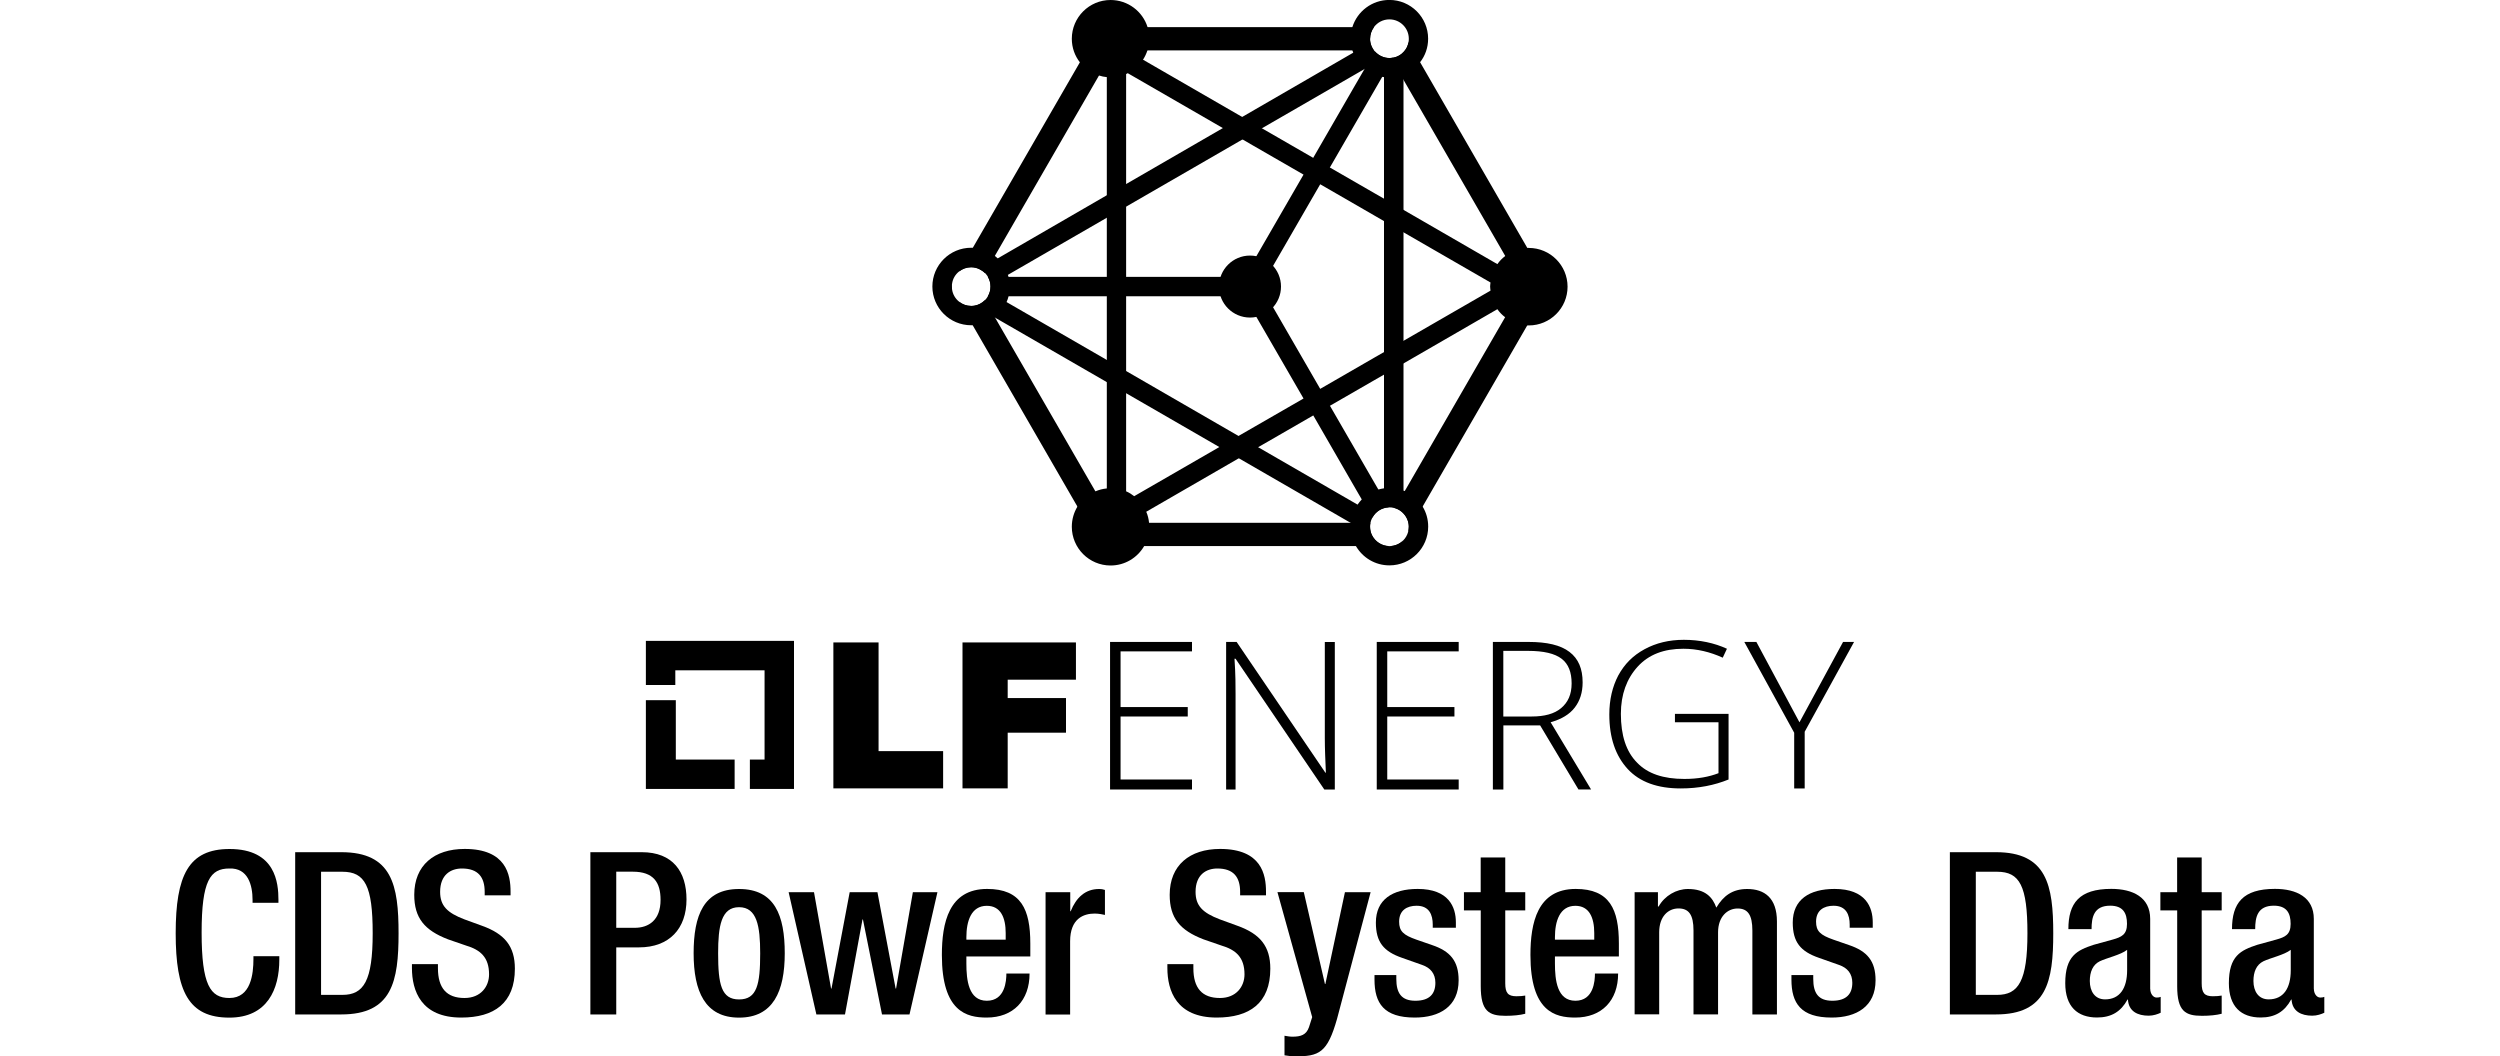
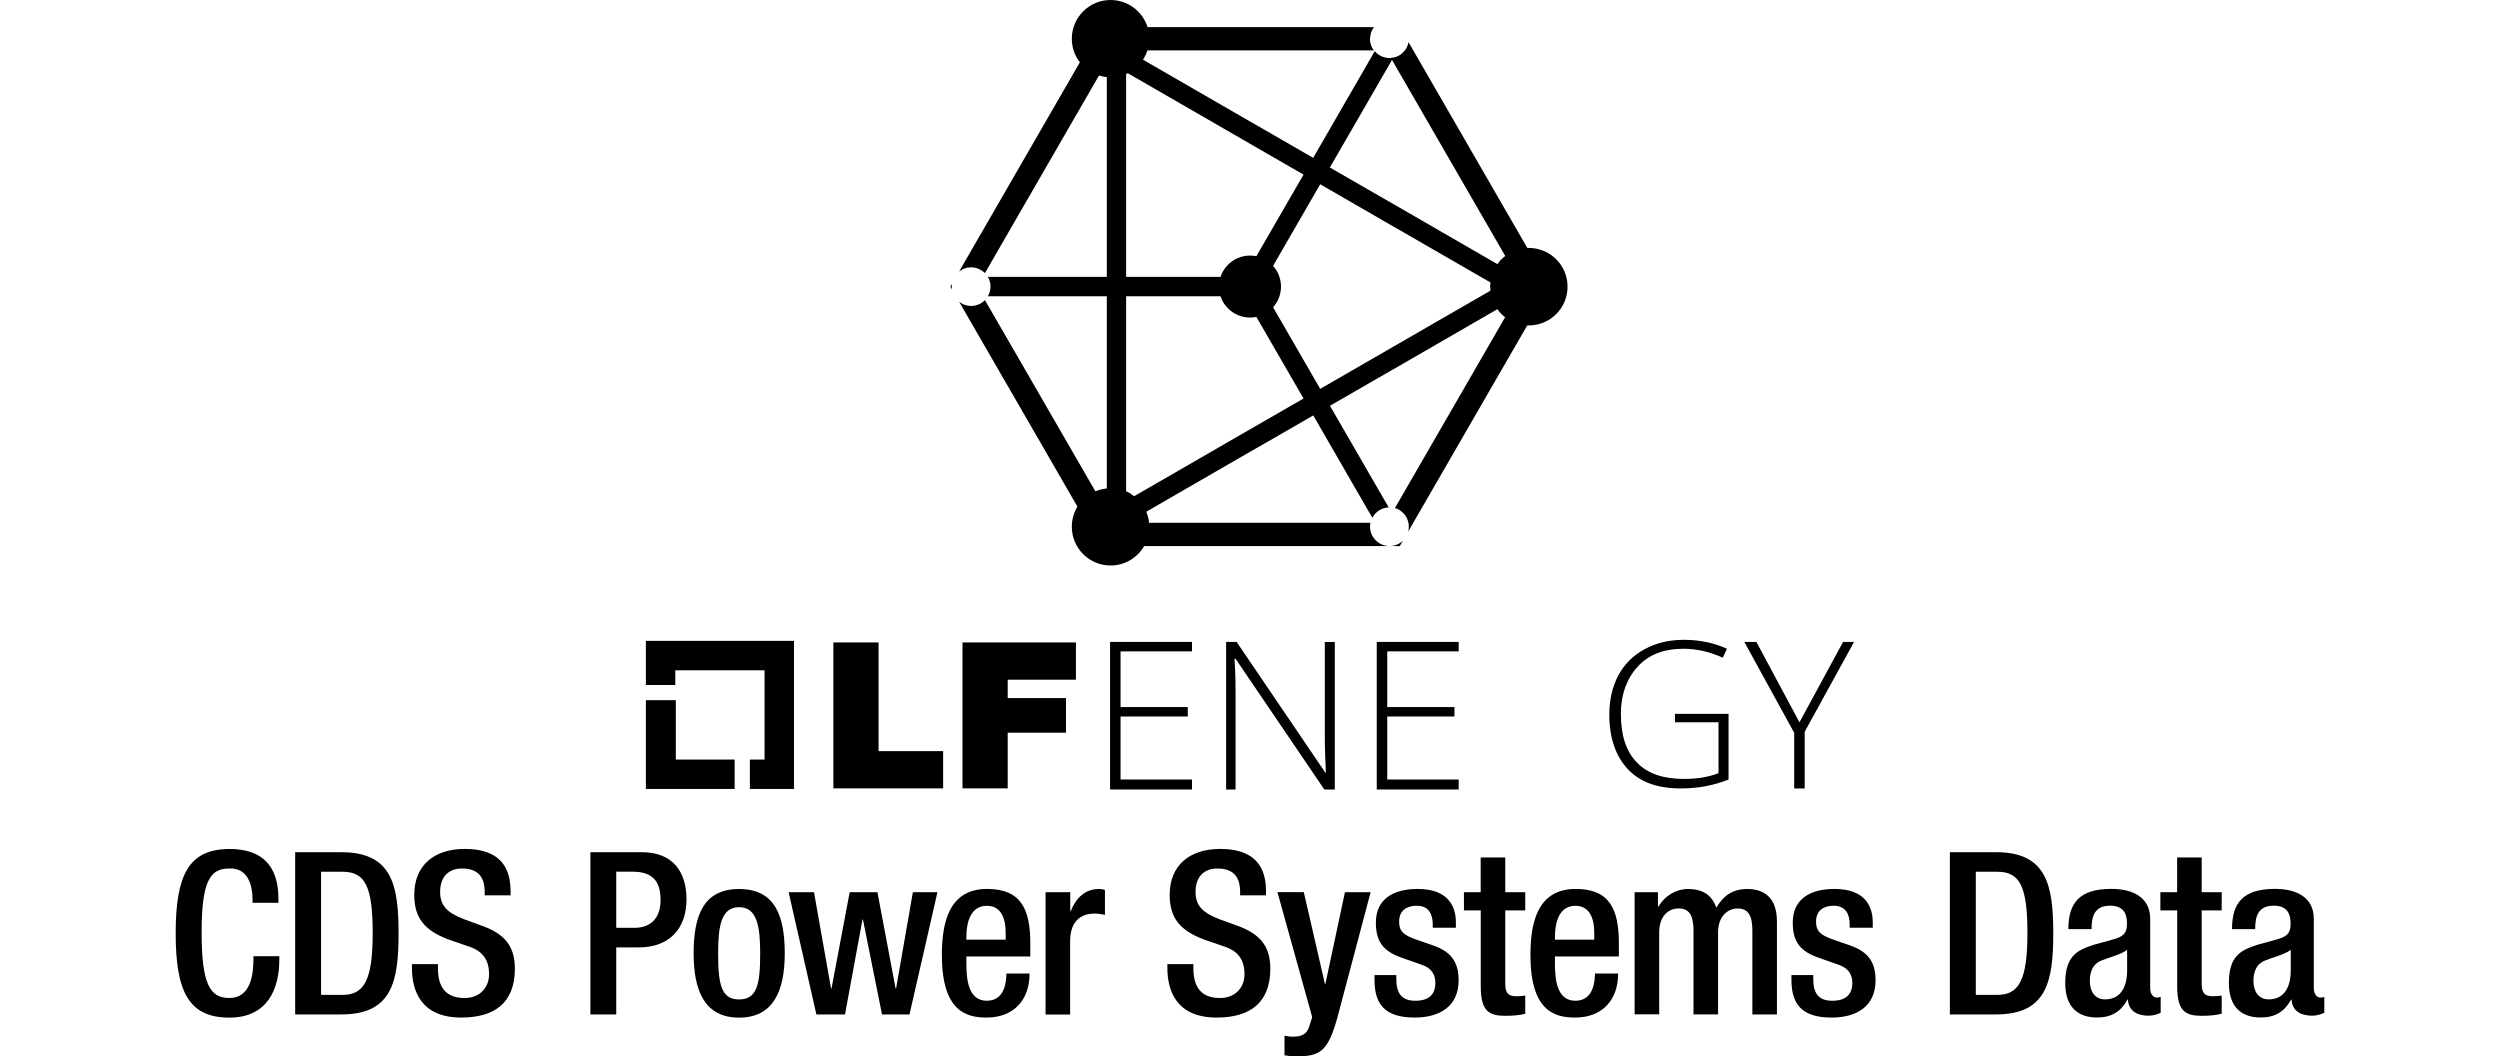
<svg xmlns="http://www.w3.org/2000/svg" id="Layer_1" data-name="Layer 1" viewBox="0 0 400 169">
  <g>
    <path d="M203.69,42.56l-1.91,3.3,1.91,3.3,7.55,13.07,1.55,2.69,7.13,12.34.62,1.07.81,1.4.84,1.45c-1.14.05-2.12.71-2.61,1.66l-.87-1.49-.82-1.43-.52-.89-7.25-12.57-1.55-2.69-7.55-13.06-1.91-3.31h-41.05c.27-.45.42-.98.42-1.55s-.15-1.1-.42-1.55h41.05l1.91-3.31,7.55-13.06,1.55-2.69,6.63-11.49,1.56-2.69.05-.1,1.49-2.58.11-.19s.04.05.06.07c.57.62,1.39,1.02,2.29,1.02.07,0,.15,0,.22-.01.14,0,.27-.02.4-.05l-.21.37-1.25,2.17-.3.51-1.25,2.17-7.13,12.34-1.55,2.69-7.55,13.07Z" />
    <path d="M222.31,87.37h1.66l.51-.88c-.56.55-1.33.88-2.17.88ZM219.21,6.2c0-.69.24-1.35.62-1.86h-43.8l-3.25,5.63-17.15,29.71-2.17,3.76c.52-.42,1.19-.67,1.92-.67.47,0,.92.11,1.31.3.33.16.64.37.9.63l1-1.74.57-.99,16.68-28.89,2.32-4.02h41.65c-.26-.35-.46-.76-.55-1.21-.05-.21-.07-.42-.07-.64ZM152.32,45.41l-.26.45.26.45c-.02-.15-.04-.3-.04-.45s.01-.3.04-.45ZM219.53,85.65c-.21-.41-.32-.88-.32-1.38,0-.2.01-.38.05-.57.01-.02.01-.04.01-.05h-41.1l-2.91-5.04-16.05-27.79-.04-.07-1.5-2.59-.07-.14s-.05.04-.06.05c-.43.42-.98.72-1.59.83-.19.04-.37.05-.57.05-.73,0-1.4-.25-1.92-.67l2.17,3.76,16.76,29.02,3.64,6.31h46.28c-1.21,0-2.27-.71-2.78-1.72ZM244.37,39.67l-17.15-29.71-1.86-3.22c-.1.61-.38,1.15-.79,1.57-.41.45-.95.76-1.55.89-.02.01-.05.01-.09.02-.12.02-.26.05-.4.05l.19.32.3.51,1.15,2.01.4.68,16.27,28.17,2.81,4.88-2.81,4.88-16.07,27.83-.2.35-1.38,2.38c.53.16,1.02.47,1.38.87.52.56.84,1.3.84,2.11,0,.27-.04.55-.1.79l2.31-4,16.76-29.02,3.57-6.18-3.57-6.18Z" />
    <path d="M244.61,39.66c-.09,0-.17,0-.25.01-1.34.05-2.55.52-3.53,1.3-.48.35-.9.79-1.25,1.29l-15.02-8.68-1.55-.89-1.55-.89-1.55-.89-7.13-4.11-2.68-1.55-6.64-3.83-1.55-.89-1.55-.89-1.6-.92-15.88-9.17c.3-.46.53-.95.71-1.49.19-.58.29-1.2.29-1.86s-.1-1.26-.27-1.86c-.79-2.52-3.15-4.34-5.92-4.34-3.42,0-6.2,2.78-6.2,6.2,0,1.43.48,2.73,1.29,3.77.77.99,1.83,1.74,3.07,2.11.4.14.82.22,1.24.26v65.81c-.64.06-1.26.22-1.83.47-1.19.5-2.19,1.36-2.88,2.45-.56.93-.89,2.03-.89,3.21,0,3.42,2.78,6.2,6.2,6.2,2.29,0,4.29-1.24,5.37-3.1.53-.9.83-1.97.83-3.1,0-.21-.01-.42-.04-.62-.06-.63-.21-1.23-.45-1.78l14.78-8.54,1.55-.89,1.55-.89,1.56-.89,7.26-4.19,2.68-1.55,7.13-4.11,1.55-.89,1.55-.89,1.55-.89,15.02-8.68c.35.5.77.94,1.25,1.29.98.78,2.19,1.25,3.53,1.3.07.01.16.01.25.01,3.42,0,6.2-2.78,6.2-6.2s-2.78-6.2-6.2-6.2ZM238.48,46.5l-13.92,8.03-1.55.89-1.55.9-1.55.89-8.68,5.01-2.68,1.55-8.82,5.08-1.56.9-1.54.89-1.54.89-13.62,7.86c-.4-.31-.82-.58-1.29-.78V11.85c.1-.04.17-.09.26-.14l15.23,8.79,1.59.92,1.55.89,1.55.9,8.19,4.72,2.68,1.55,8.68,5.01,1.55.9,1.55.89,1.55.89,13.92,8.03c-.02.21-.06.42-.06.64s.04.43.06.64Z" />
    <circle cx="200" cy="45.85" r="4.96" />
-     <path d="M224.76,78.57c-.06-.02-.12-.05-.2-.07V11.97c1.07-.42,1.98-1.12,2.65-2.01.82-1.04,1.29-2.35,1.29-3.77,0-3.42-2.78-6.2-6.2-6.2-2.78,0-5.13,1.82-5.92,4.34-.17.59-.27,1.21-.27,1.86s.1,1.26.27,1.86c.04.12.09.26.14.38l-17.75,10.27-3.09,1.78-15.49,8.96-3.1,1.8-17.45,10.1c-.15-.14-.31-.27-.47-.4-.98-.77-2.21-1.24-3.54-1.29-.09-.01-.16-.01-.25-.01-3.42,0-6.2,2.78-6.2,6.2s2.78,6.2,6.2,6.2c.09,0,.16,0,.25-.01,1.33-.05,2.54-.51,3.51-1.26l.07.05,17.88,10.32,3.1,1.78,14.91,8.61,3.09,1.78,17.54,10.13.35.2.07.04c-.02.19-.04.38-.04.58,0,1.13.3,2.19.83,3.1,1.08,1.86,3.07,3.1,5.37,3.1,3.42,0,6.2-2.78,6.2-6.2,0-1.18-.32-2.28-.89-3.21-.67-1.1-1.66-1.97-2.85-2.49ZM219.83,4.34c.57-.76,1.46-1.24,2.48-1.24,1.71,0,3.1,1.39,3.1,3.1,0,.19-.01.37-.05.55-.1.61-.38,1.15-.79,1.57-.41.45-.95.76-1.55.89-.02.01-.05.01-.09.02-.12.02-.26.05-.4.05-.07.01-.15.01-.22.01-.9,0-1.72-.4-2.29-1.02-.02-.02-.05-.05-.06-.07-.05-.05-.09-.1-.12-.15-.26-.35-.46-.76-.55-1.21-.05-.21-.07-.42-.07-.64,0-.69.24-1.35.62-1.86ZM155.39,48.95c-.73,0-1.4-.25-1.92-.67-.61-.48-1.03-1.18-1.14-1.98-.02-.15-.04-.3-.04-.45s.01-.3.04-.45c.11-.81.53-1.5,1.14-1.98.52-.42,1.19-.67,1.92-.67.47,0,.92.11,1.31.3.33.16.64.37.9.63.12.14.25.27.35.43.05.06.09.12.11.19.27.45.42.98.42,1.55s-.15,1.1-.42,1.55c-.12.24-.29.43-.46.62-.02.01-.05.04-.06.05-.43.42-.98.72-1.59.83-.19.04-.37.05-.57.05ZM217.88,79.92c-.25.25-.47.52-.67.82l-15.93-9.2-3.11-1.78-17.98-10.39-3.1-1.78-16.04-9.26c.14-.3.24-.61.32-.93.05-.2.1-.41.12-.62.05-.3.07-.61.07-.93,0-.09,0-.16-.01-.25-.01-.45-.07-.88-.19-1.3-.02-.11-.06-.21-.1-.32l15.81-9.13,3.1-1.78,18.63-10.76,3.1-1.78,16.38-9.46.1-.06c.46.38.97.68,1.51.92.4.16.82.29,1.25.36.1.02.2.04.3.05v65.79c-.32.05-.63.11-.93.2-.21.07-.41.15-.62.22-.59.26-1.15.59-1.64,1.02-.14.11-.26.24-.4.36ZM225.31,85.07c-.15.55-.43,1.04-.83,1.43-.56.55-1.33.88-2.17.88-1.21,0-2.27-.71-2.78-1.72-.21-.41-.32-.88-.32-1.38,0-.2.01-.38.05-.57.01-.02.01-.04.01-.05.06-.3.16-.57.3-.82.5-.95,1.47-1.61,2.61-1.66h.12c.25,0,.48.02.71.09.06.01.11.02.17.04.53.16,1.02.47,1.38.87.52.56.84,1.3.84,2.11,0,.27-.04.55-.1.79Z" />
  </g>
  <g>
    <polygon points="108.13 121.53 108.13 112.03 103.34 112.03 103.34 126.23 117.54 126.23 117.54 121.53 108.13 121.53" />
    <polygon points="127.04 102.54 103.34 102.54 103.34 109.6 108.05 109.6 108.05 107.25 122.33 107.25 122.33 121.53 119.98 121.53 119.98 126.23 127.04 126.23 127.04 102.54" />
    <g>
      <path d="M133.34,102.79h7.23v17.39h10.33v5.96h-17.56v-23.36h0Z" />
      <path d="M154,102.79h18.15v5.96h-10.92v2.94h9.33v5.54h-9.33v8.91h-7.23v-23.36Z" />
    </g>
    <path d="M190.72,126.32h-13.11v-23.61h13.11v1.51h-11.43v8.91h10.75v1.51h-10.75v10.08h11.43v1.6Z" />
    <path d="M213.57,126.32h-1.68l-14.2-20.92h-.17c.17,2.52.17,4.37.17,5.63v15.29h-1.51v-23.61h1.68l14.2,20.92h.08c-.08-1.93-.17-3.78-.17-5.54v-15.37h1.6v23.61h0Z" />
    <path d="M233.39,126.32h-13.11v-23.61h13.11v1.51h-11.43v8.91h10.75v1.51h-10.75v10.08h11.43v1.6Z" />
-     <path d="M240.54,116.07v10.25h-1.68v-23.61h5.71c2.94,0,5.12.5,6.55,1.6,1.43,1.09,2.1,2.69,2.1,4.87,0,1.6-.42,2.94-1.26,4.03s-2.1,1.85-3.86,2.35l6.47,10.75h-2.02l-6.13-10.25h-5.88ZM240.54,114.64h4.54c2.02,0,3.61-.42,4.7-1.34,1.09-.92,1.68-2.18,1.68-3.95s-.5-3.11-1.6-3.95-2.86-1.26-5.38-1.26h-3.95v10.5Z" />
    <path d="M267.92,114.22h8.65v10.5c-2.27.92-4.79,1.43-7.65,1.43-3.7,0-6.55-1.01-8.49-3.11-1.93-2.1-2.94-4.96-2.94-8.74,0-2.35.5-4.45,1.43-6.22,1.01-1.85,2.35-3.19,4.2-4.2,1.85-1.01,3.95-1.51,6.3-1.51,2.52,0,4.87.5,6.89,1.43l-.67,1.43c-2.02-.92-4.12-1.43-6.3-1.43-3.11,0-5.54.92-7.31,2.86-1.76,1.93-2.69,4.45-2.69,7.56,0,3.44.84,6.05,2.6,7.81,1.68,1.76,4.2,2.6,7.56,2.6,2.18,0,3.95-.34,5.46-.92v-8.15h-6.97v-1.34h-.08Z" />
    <path d="M287.92,115.56l6.97-12.85h1.76l-7.9,14.37v9.07h-1.68v-8.91l-7.98-14.53h1.93l6.89,12.85Z" />
  </g>
  <g>
    <path d="M44.69,153v.55c0,4.69-1.89,9.27-8,9.27-6.54,0-8.58-4.22-8.58-13.49s2.04-13.49,8.62-13.49c7.38,0,7.82,5.45,7.82,8.14v.47h-4.14v-.44c0-2.4-.73-5.16-3.71-5.05-3.05,0-4.44,1.89-4.44,10.25s1.38,10.47,4.44,10.47c3.45,0,3.85-3.85,3.85-6.25v-.44h4.14Z" />
    <path d="M47.23,136.35h7.38c8.14,0,9.16,5.31,9.16,12.98s-1.02,12.98-9.16,12.98h-7.38v-25.96ZM51.37,159.18h3.42c3.42,0,4.84-2.25,4.84-9.85s-1.24-9.85-4.84-9.85h-3.42v19.71Z" />
    <path d="M70.07,154.27v.65c0,3.16,1.38,4.76,4.25,4.76,2.62,0,3.93-1.85,3.93-3.78,0-2.73-1.38-3.93-3.71-4.62l-2.84-.98c-3.78-1.45-5.42-3.42-5.42-7.13,0-4.73,3.2-7.34,8.07-7.34,6.65,0,7.34,4.14,7.34,6.84v.58h-4.14v-.55c0-2.36-1.05-3.74-3.64-3.74-1.78,0-3.49.98-3.49,3.74,0,2.22,1.13,3.35,3.89,4.4l2.8,1.02c3.67,1.31,5.27,3.31,5.27,6.87,0,5.53-3.34,7.82-8.58,7.82-6.44,0-7.89-4.29-7.89-7.93v-.62h4.14Z" />
    <path d="M94.46,136.35h8.22c4.98,0,7.16,3.13,7.16,7.56,0,4.65-2.73,7.67-7.6,7.67h-3.64v10.73h-4.14v-25.96ZM98.61,148.45h2.94c2.22,0,4.14-1.2,4.14-4.47,0-2.8-1.13-4.51-4.44-4.51h-2.65v8.98Z" />
    <path d="M118.25,142.24c5.71,0,7.31,4.22,7.31,10.29s-1.85,10.29-7.31,10.29-7.27-4.22-7.27-10.29,1.6-10.29,7.27-10.29ZM118.25,159.91c2.87,0,3.38-2.4,3.38-7.38,0-4.33-.51-7.38-3.38-7.38s-3.35,3.05-3.35,7.38c0,4.98.51,7.38,3.35,7.38Z" />
    <path d="M126.17,142.75h4.07l2.73,15.42h.07l2.91-15.42h4.44l2.91,15.42h.07l2.69-15.42h3.93l-4.47,19.56h-4.4l-3.05-15.2h-.07l-2.8,15.2h-4.58l-4.44-19.56Z" />
    <path d="M154.62,153.03v1.13c0,2.62.33,5.96,3.27,5.96s3.13-3.2,3.13-4.36h3.71c0,4.33-2.62,7.05-6.87,7.05-3.2,0-7.16-.94-7.16-10,0-5.13,1.09-10.58,7.24-10.58,5.45,0,6.91,3.27,6.91,8.73v2.07h-10.22ZM160.91,150.34v-1.05c0-2.47-.8-4.36-3.02-4.36-2.51,0-3.27,2.47-3.27,5.02v.4h6.29Z" />
    <path d="M167.31,142.75h3.93v3.05h.07c.87-2.18,2.33-3.56,4.54-3.56.44,0,.69.07.94.15v4c-.29-.07-.98-.22-1.64-.22-1.78,0-3.93.8-3.93,4.44v11.71h-3.93v-19.56Z" />
    <path d="M190.94,154.27v.65c0,3.16,1.38,4.76,4.25,4.76,2.62,0,3.93-1.85,3.93-3.78,0-2.73-1.38-3.93-3.71-4.62l-2.84-.98c-3.78-1.45-5.42-3.42-5.42-7.13,0-4.73,3.2-7.34,8.07-7.34,6.65,0,7.34,4.14,7.34,6.84v.58h-4.14v-.55c0-2.36-1.05-3.74-3.64-3.74-1.78,0-3.49.98-3.49,3.74,0,2.22,1.13,3.35,3.89,4.4l2.8,1.02c3.67,1.31,5.27,3.31,5.27,6.87,0,5.53-3.34,7.82-8.58,7.82-6.44,0-7.89-4.29-7.89-7.93v-.62h4.14Z" />
    <path d="M208.61,142.75l3.38,14.69h.07l3.13-14.69h4.11l-5.38,20.29c-1.53,5.34-2.8,6.04-6.84,5.96-.51,0-1.05-.07-1.56-.15v-3.13c.44.07.84.15,1.27.15,1.35,0,2.22-.29,2.65-1.53l.51-1.6-5.56-20h4.22Z" />
    <path d="M229.24,148.45v-.51c0-1.56-.55-3.02-2.58-3.02-1.56,0-2.8.73-2.8,2.55,0,1.53.69,2.14,2.76,2.87l2.51.87c2.91.98,4.25,2.55,4.25,5.64,0,4.18-3.05,5.96-7.02,5.96-4.94,0-6.44-2.29-6.44-6.07v-.73h3.49v.62c0,2.25.8,3.49,3.05,3.49s3.2-1.09,3.2-2.87c0-1.45-.76-2.4-2.14-2.87l-3.2-1.13c-2.94-1.02-4.18-2.51-4.18-5.64,0-3.67,2.65-5.38,6.69-5.38,4.98,0,6.11,2.91,6.11,5.34v.87h-3.71Z" />
    <path d="M234.22,142.75h2.69v-5.56h3.93v5.56h3.2v2.91h-3.2v11.67c0,1.53.44,2.07,1.78,2.07.58,0,1.05-.04,1.42-.11v2.91c-.84.22-1.93.33-3.16.33-2.65,0-3.96-.73-3.96-4.73v-12.14h-2.69v-2.91Z" />
    <path d="M248.79,153.03v1.13c0,2.62.33,5.96,3.27,5.96s3.13-3.2,3.13-4.36h3.71c0,4.33-2.62,7.05-6.87,7.05-3.2,0-7.16-.94-7.16-10,0-5.13,1.09-10.58,7.24-10.58,5.45,0,6.91,3.27,6.91,8.73v2.07h-10.22ZM255.08,150.34v-1.05c0-2.47-.8-4.36-3.02-4.36-2.51,0-3.27,2.47-3.27,5.02v.4h6.29Z" />
    <path d="M261.56,142.75h3.71v2.29h.11c.98-1.74,2.84-2.8,4.69-2.8,2.8,0,3.96,1.35,4.54,2.98,1.13-1.89,2.58-2.98,4.94-2.98,2.76,0,4.76,1.42,4.76,5.2v14.87h-3.93v-13.42c0-2.54-.76-3.53-2.36-3.53s-3.13,1.27-3.13,3.82v13.12h-3.93v-13.42c0-2.54-.76-3.53-2.4-3.53s-3.09,1.27-3.09,3.82v13.12h-3.93v-19.56Z" />
    <path d="M295.95,148.45v-.51c0-1.56-.55-3.02-2.58-3.02-1.56,0-2.8.73-2.8,2.55,0,1.53.69,2.14,2.76,2.87l2.51.87c2.91.98,4.25,2.55,4.25,5.64,0,4.18-3.05,5.96-7.02,5.96-4.94,0-6.44-2.29-6.44-6.07v-.73h3.49v.62c0,2.25.8,3.49,3.05,3.49s3.2-1.09,3.2-2.87c0-1.45-.76-2.4-2.15-2.87l-3.2-1.13c-2.94-1.02-4.18-2.51-4.18-5.64,0-3.67,2.65-5.38,6.69-5.38,4.98,0,6.11,2.91,6.11,5.34v.87h-3.71Z" />
    <path d="M311.98,136.35h7.38c8.14,0,9.16,5.31,9.16,12.98s-1.02,12.98-9.16,12.98h-7.38v-25.96ZM316.13,159.18h3.42c3.42,0,4.84-2.25,4.84-9.85s-1.24-9.85-4.84-9.85h-3.42v19.71Z" />
    <path d="M344.04,158.23c0,.73.44,1.38,1.02,1.38.25,0,.51-.04.65-.11v2.54c-.47.22-1.16.47-1.93.47-1.75,0-3.2-.69-3.31-2.58h-.07c-1.05,1.93-2.58,2.87-4.87,2.87-3.13,0-5.09-1.74-5.09-5.49,0-4.36,1.89-5.27,4.54-6.14l3.05-.84c1.42-.4,2.29-.8,2.29-2.51s-.62-2.91-2.69-2.91c-2.62,0-2.98,1.85-2.98,3.75h-3.71c0-4.14,1.71-6.44,6.87-6.44,3.45,0,6.22,1.35,6.22,4.8v11.2ZM340.33,151.98c-1.02.8-3.2,1.27-4.36,1.82-1.13.55-1.6,1.71-1.6,3.16,0,1.64.8,2.94,2.44,2.94,2.36,0,3.53-1.78,3.53-4.65v-3.27Z" />
    <path d="M345.65,142.75h2.69v-5.56h3.93v5.56h3.2v2.91h-3.2v11.67c0,1.53.44,2.07,1.78,2.07.58,0,1.05-.04,1.42-.11v2.91c-.84.22-1.93.33-3.16.33-2.65,0-3.96-.73-3.96-4.73v-12.14h-2.69v-2.91Z" />
    <path d="M370.22,158.23c0,.73.44,1.38,1.02,1.38.25,0,.51-.04.65-.11v2.54c-.47.22-1.16.47-1.93.47-1.75,0-3.2-.69-3.31-2.58h-.07c-1.05,1.93-2.58,2.87-4.87,2.87-3.13,0-5.09-1.74-5.09-5.49,0-4.36,1.89-5.27,4.54-6.14l3.05-.84c1.42-.4,2.29-.8,2.29-2.51s-.62-2.91-2.69-2.91c-2.62,0-2.98,1.85-2.98,3.75h-3.71c0-4.14,1.71-6.44,6.87-6.44,3.45,0,6.22,1.35,6.22,4.8v11.2ZM366.51,151.98c-1.02.8-3.2,1.27-4.36,1.82-1.13.55-1.6,1.71-1.6,3.16,0,1.64.8,2.94,2.44,2.94,2.36,0,3.53-1.78,3.53-4.65v-3.27Z" />
  </g>
</svg>